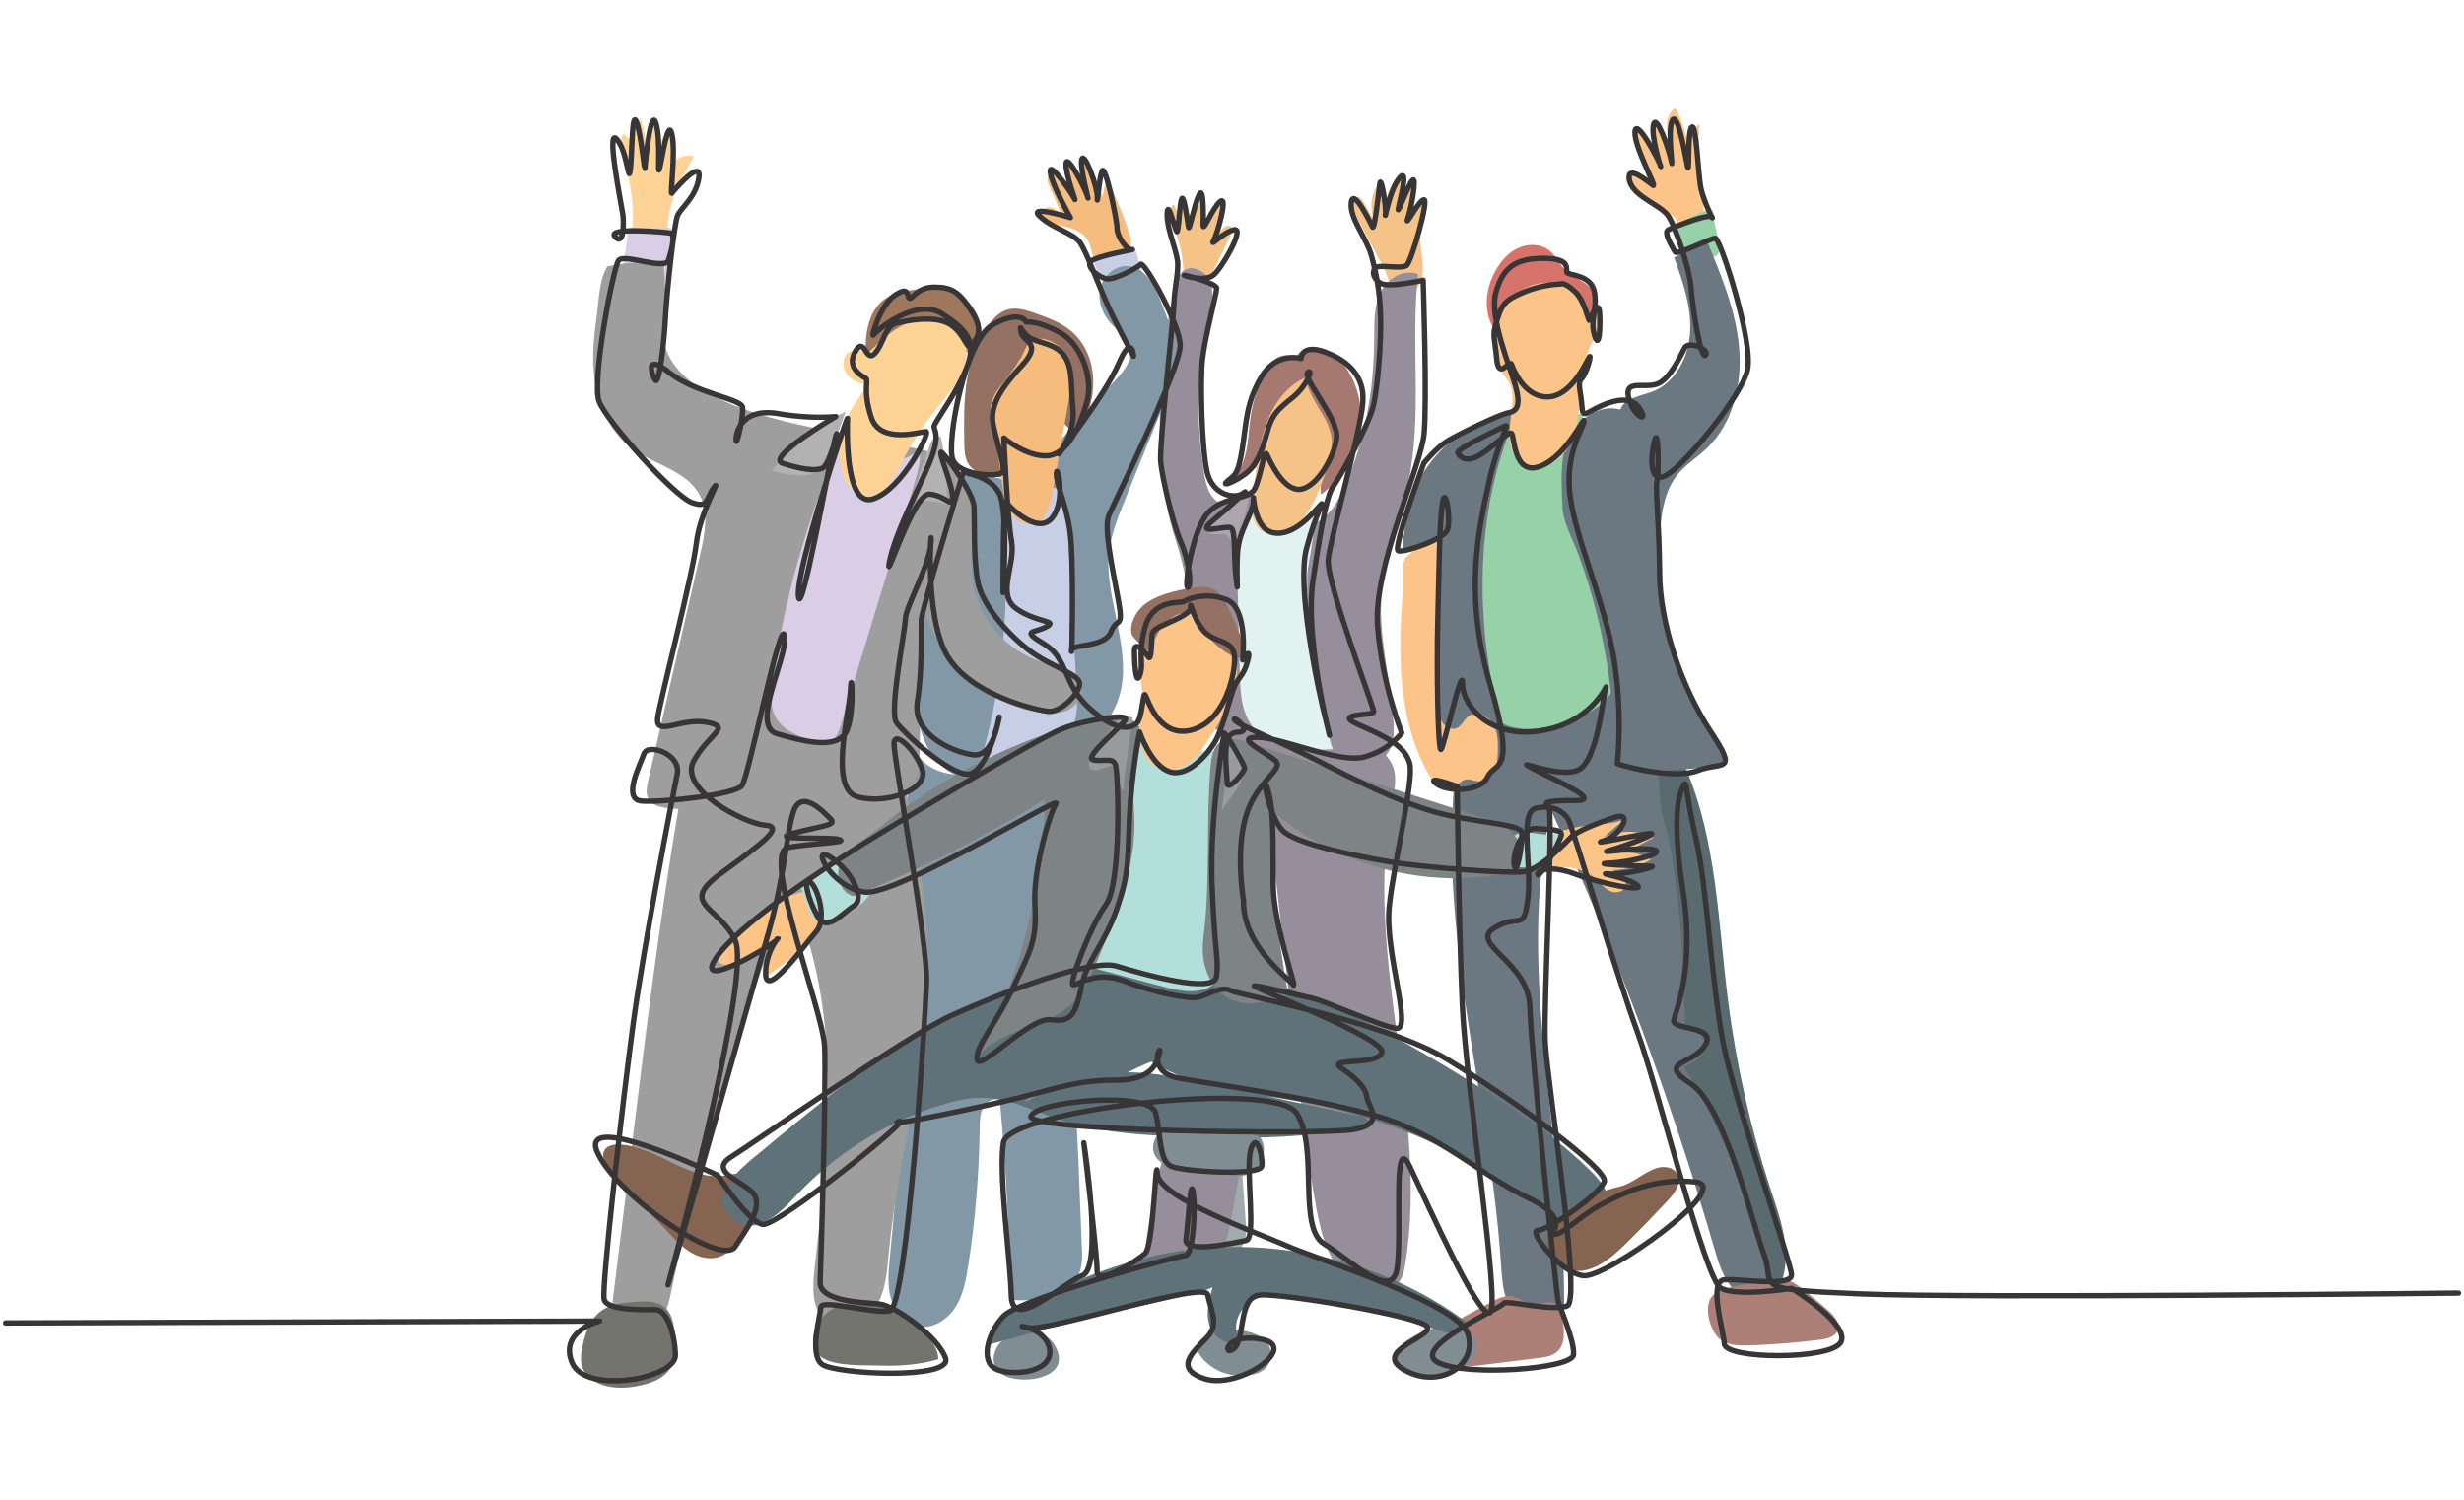
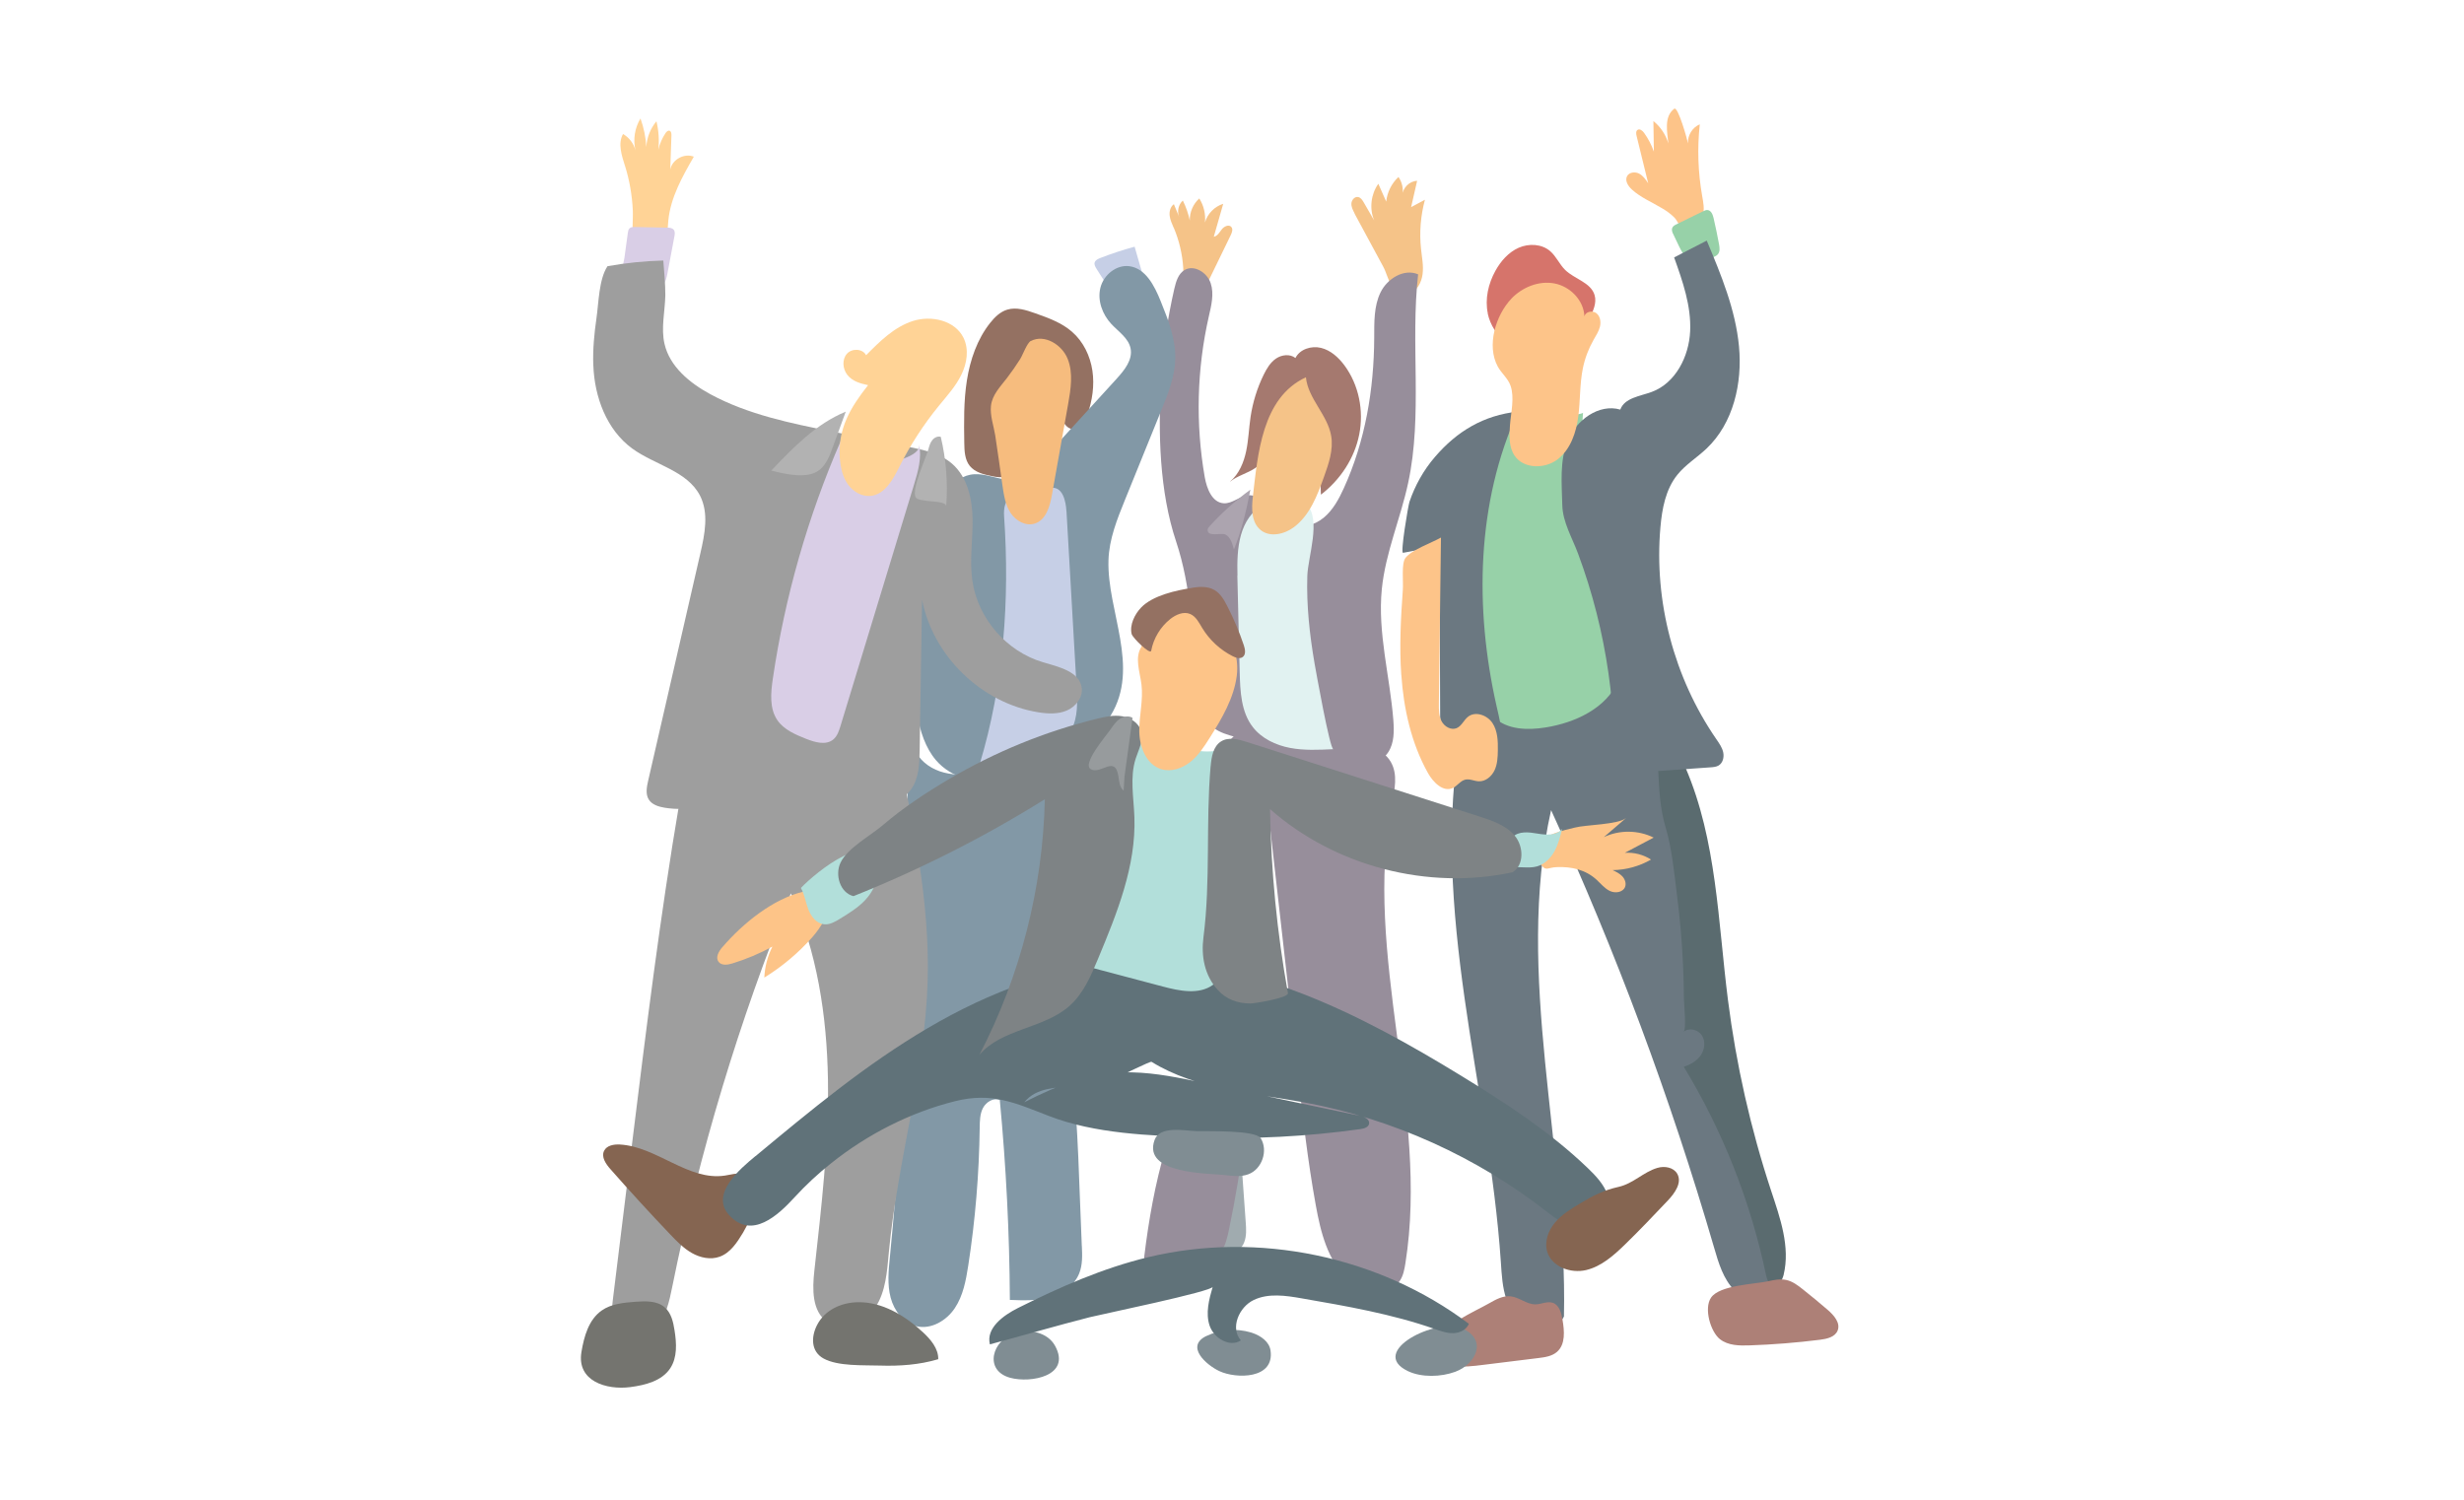
<svg xmlns="http://www.w3.org/2000/svg" id="Layer_1" data-name="Layer 1" viewBox="0 0 460 280">
  <defs>
    <style>      .cls-1 {        fill: none;        fill-rule: evenodd;        stroke: #373535;        stroke-linecap: round;        stroke-linejoin: round;        stroke-width: 1px;      }      .cls-2 {        fill: #607279;      }      .cls-2, .cls-3, .cls-4, .cls-5, .cls-6, .cls-7, .cls-8, .cls-9, .cls-10, .cls-11, .cls-12, .cls-13, .cls-14, .cls-15, .cls-16, .cls-17, .cls-18, .cls-19, .cls-20, .cls-21, .cls-22, .cls-23, .cls-24, .cls-25, .cls-26, .cls-27, .cls-28, .cls-29, .cls-30 {        stroke-width: 0px;      }      .cls-3 {        fill: #8298a6;      }      .cls-4 {        fill: #5a6b6f;      }      .cls-5 {        fill: #808d93;      }      .cls-6 {        fill: #ad8077;      }      .cls-7 {        fill: #c6cfe6;      }      .cls-8 {        fill: #e1f2f1;      }      .cls-9 {        fill: #d6746b;      }      .cls-10 {        fill: #d9cee6;      }      .cls-11 {        fill: #a5796f;      }      .cls-12 {        fill: #b2b2b2;      }      .cls-13 {        fill: #aca4af;      }      .cls-14 {        fill: #b2dfda;      }      .cls-15 {        fill: #9e9e9e;      }      .cls-16 {        fill: #97d1a8;      }      .cls-17 {        fill: #979b9d;      }      .cls-18 {        fill: #978e9b;      }      .cls-19 {        fill: #a0abaf;      }      .cls-20 {        fill: #9f775c;      }      .cls-21 {        fill: #856551;      }      .cls-22 {        fill: #947162;      }      .cls-23 {        fill: #6b7881;      }      .cls-24 {        fill: #7e8385;      }      .cls-25 {        fill: #74746f;      }      .cls-26 {        fill: #f5c388;      }      .cls-27 {        fill: #fdc489;      }      .cls-28 {        fill: #fdc488;      }      .cls-29 {        fill: #ffd396;      }      .cls-30 {        fill: #f6bc7e;      }    </style>
  </defs>
  <path class="cls-3" d="m201.97,232.64c.08,1.73.15,3.51-.5,5.12-.92,2.29-3.2,3.82-5.58,4.47-2.38.65-4.9.56-7.36.46-.07-12.46-.7-24.92-1.88-37.33-1.18-.46-2.54.37-3.13,1.48-.59,1.12-.6,2.44-.62,3.7-.11,8.61-.82,17.22-2.14,25.74-.43,2.77-.95,5.62-2.51,7.95-1.55,2.33-4.41,4.02-7.13,3.38-2.46-.58-4.21-2.91-4.85-5.35-.64-2.45-.39-5.03-.14-7.55,2.87-29.26,3.96-58.69,3.26-88.07-.06-2.41-.07-5,1.3-6.97.75,2.1,2.67,3.62,4.78,4.34,2.11.72,4.4.72,6.61.49,5.06-.51,9.99-2.17,14.34-4.82,1.67-1.02,3.3-2.2,5.18-2.75s4.16-.31,5.44,1.17c1.2,1.38,1.24,3.4,1.11,5.22-.65,9.19-3.78,17.99-6.1,26.9-2.55,9.79-3.02,19.42-1.92,29.44,1.21,10.93,1.33,22,1.83,32.98Z" />
  <path class="cls-29" d="m116.69,31.02c-.61-1.97-1.39-4.2-.38-6,1.14.64,2,1.77,2.32,3.04-.47-2-.13-4.18.94-5.94.62,1.71.99,3.51,1.09,5.33.09-1.75.77-3.47,1.89-4.81.42,1.74.54,3.55.35,5.32.25-1.1.71-2.16,1.34-3.1.18-.26.46-.55.76-.45.31.1.36.52.35.85l-.22,6.4c.35-1.88,2.62-3.12,4.4-2.41-2.15,3.73-4.34,7.62-4.76,11.9-.19,1.99-.08,5.1-2.45,5.9-1.62.54-3.28-.37-3.83-1.89-.65-1.78-.27-4.01-.35-5.86-.13-2.81-.61-5.6-1.44-8.28Z" />
  <path class="cls-10" d="m117.21,43.48c.04-.31.1-.64.32-.85.26-.25.66-.26,1.02-.25,2,.04,4,.08,6,.12.44,0,.95.05,1.23.4.27.34.2.82.12,1.25-.44,2.32-.88,4.65-1.31,6.97-.14.72-.3,1.49-.83,1.99-.5.47-1.23.6-1.92.63-1.79.08-5.31-.36-5.69-2.54-.16-.91.29-2.15.42-3.04.22-1.56.43-3.12.64-4.68Z" />
-   <path class="cls-20" d="m161.61,64.59c.04-3.42,1.01-7.21,3.92-9,1.36-.84,2.99-1.13,4.56-1.4,2.11-.36,4.29-.73,6.39-.28,3.69.78,6.62,4.29,6.72,8.06.03,1.18-.24,2.47-1.16,3.21-.83.67-2.01.74-3.04.47-1.03-.26-1.96-.81-2.91-1.29-1.25-.63-2.6-1.15-4.01-1.2-3.64-.13-3.7,2.84-6.01,4.65-2.47,1.94-4.5-.8-4.47-3.22Z" />
  <path class="cls-22" d="m187.89,88.82c-.82.44-1.82.26-2.73.07-1.51-.31-3.14-.7-4.11-1.9-.94-1.16-1.01-2.79-1.03-4.29-.06-3.91-.12-7.83.49-11.69.61-3.86,1.92-7.68,4.35-10.74.85-1.07,1.88-2.07,3.18-2.46,1.71-.52,3.54.08,5.23.68,2.43.86,4.92,1.75,6.86,3.45,2.11,1.83,3.4,4.51,3.81,7.27.41,2.76-.02,5.61-.95,8.25-.25.7-.54,1.41-1.06,1.94-.52.53-1.3.86-2.02.65-1.03-.3-1.45-1.49-2.16-2.3-2.04-2.3-7.2-1.48-8.02,1.61-.68,2.59,1.06,7.93-1.84,9.47Z" />
-   <path class="cls-30" d="m203.19,45.07c-.6-1.23-1.87-1.99-3.16-2.43-1.29-.44-2.66-.61-3.96-1.04-.84-.27-1.78-.87-1.7-1.75.08-.81,1.06-1.26,1.85-1.09.79.17,1.41.76,1.99,1.33-.78-1.83-1.57-3.65-2.35-5.48-.28-.66-.54-1.49-.06-2.02.62-.69,1.79-.13,2.31.64s.79,1.75,1.56,2.25c-.33-1.59-.36-3.25-.07-4.85.96,1.43,1.91,2.86,2.87,4.29-.6-1.37-.52-3.02.21-4.32,1.49,1.78,2.57,3.9,3.15,6.15l.7-3.48c1.77,3.39,3.24,6.94,4.37,10.6.93,3-1.21,4.59-3.83,5.68-3.15,1.31-2.94-2.59-3.86-4.47Z" />
  <path class="cls-7" d="m208.98,55.63c-.48.25-.98-.27-1.27-.72-1-1.57-2-3.15-3-4.72-.23-.36-.46-.78-.35-1.18.13-.44.6-.66,1.02-.83,2.11-.82,4.26-1.53,6.44-2.12.5,1.75,1.01,3.5,1.51,5.25.1.36.21.76.07,1.11-.13.33-.45.55-.75.74-1.79,1.13-3.66,2.13-5.59,2.99" />
  <path class="cls-26" d="m219.11,42.52c-.31-.74-.66-1.47-.75-2.26-.09-.79.14-1.68.79-2.14.33.8.66,1.61.99,2.41-.43-1.04-.15-2.33.68-3.09.59,1.18,1.02,2.43,1.3,3.72-.04-1.54.62-3.08,1.77-4.11.84,1.32,1.22,2.93,1.06,4.49.46-1.63,1.79-2.99,3.41-3.49-.59,2.05-1.17,4.1-1.76,6.15.69-.12,1.06-.83,1.49-1.38.43-.55,1.31-.98,1.77-.46.37.41.14,1.05-.1,1.54-1.73,3.56-3.46,7.13-5.19,10.69-.11.23-.23.47-.42.65-.48.48-1.31.42-1.88.05-1.94-1.23-1.25-3.31-1.37-5.22-.16-2.6-.76-5.17-1.78-7.57Z" />
  <path class="cls-26" d="m252.88,39.82c-.31-.58-.63-1.2-.59-1.85.05-.65.63-1.32,1.27-1.18.48.1.78.56,1.03.99.65,1.13,1.3,2.25,1.95,3.38-.92-2.22-.61-4.9.78-6.85l1.47,3.33c.18-1.74,1.01-3.41,2.29-4.6.69.99.96,2.26.73,3.44.05-1.42,1.33-2.68,2.75-2.72l-1.12,4.91c.86-.46,1.72-.92,2.58-1.38-.81,2.98-1.06,6.12-.73,9.19.17,1.56.49,3.14.29,4.7-.2,1.56-1.04,3.16-2.51,3.72-3.19,1.21-3.79-3.19-4.82-5.08-1.8-3.33-3.59-6.65-5.39-9.98Z" />
  <path class="cls-11" d="m229.66,89.89c1.65-1.41,2.53-3.52,2.98-5.64s.51-4.3.83-6.44c.41-2.71,1.23-5.36,2.43-7.82.57-1.16,1.25-2.32,2.32-3.05,1.07-.73,2.61-.9,3.62-.1.83-1.66,2.98-2.33,4.78-1.89s3.25,1.77,4.36,3.25c2.7,3.64,3.66,8.47,2.77,12.92-.88,4.45-3.54,8.47-7.15,11.23-.06-2.2-.14-4.5-1.18-6.43-1.45-2.67-4.67-3.87-7.09-1.91-1.36,1.1-2.55,2.36-3.99,3.37-1.38.96-3.45,1.49-4.68,2.54Z" />
  <path class="cls-9" d="m277.76,58.53c-.57-2.7.08-5.56,1.42-7.98,1.01-1.82,2.45-3.46,4.35-4.3,1.9-.83,4.3-.72,5.87.64,1.14.98,1.73,2.46,2.8,3.51,1.76,1.72,4.79,2.33,5.49,4.69.44,1.48-.28,3.03-.99,4.4-.3.58-.63,1.2-1.22,1.5-1.33.67-2.71-.71-4.05-1.37-1.72-.84-3.88-.42-5.44.69-1.62,1.15-2.52,4.64-4.59,3.56-1.91-1-3.23-3.3-3.66-5.34Z" />
  <path class="cls-27" d="m310.35,38.92c-1.92-1.17-4.05-2.03-5.7-3.54-.7-.64-1.34-1.64-.9-2.48.39-.75,1.48-.88,2.23-.5.75.38,1.25,1.12,1.72,1.82-.72-2.95-1.45-5.9-2.17-8.85-.1-.39-.15-.9.18-1.12.41-.28.93.15,1.22.55.77,1.07,1.39,2.26,1.83,3.51-.03-1.9-.06-3.81-.09-5.71,1.33,1.07,2.32,2.56,2.79,4.19-.19-2.12-.88-4.99,1.1-6.49.7-.53,2.5,5.95,2.57,6.48-.11-1.49.82-3,2.2-3.57-.49,4.46-.33,8.99.45,13.41.21,1.19.47,2.44.1,3.59-.43,1.34-2.48,3.7-3.71,2.68-.6-.5-.99-1.69-1.61-2.3-.65-.65-1.41-1.2-2.2-1.67Z" />
  <path class="cls-16" d="m312.33,43.64c-.15-.34-.28-.73-.15-1.07.13-.36.51-.56.85-.72,1.64-.8,3.27-1.6,4.91-2.4.26-.13.54-.26.82-.24.68.05,1,.86,1.15,1.52.37,1.61.71,3.23,1.01,4.85.12.64.21,1.37-.2,1.88-.28.34-.72.5-1.13.64-1.64.55-3.34,1.79-4.58.35-1.19-1.38-1.87-3.21-2.67-4.81Z" />
  <path class="cls-23" d="m307.99,129.36c1.22,2.43,1.73,5.15,2.23,7.82,6.54,35.02,13.74,69.92,21.62,104.67-2.2,2-5.93,1.18-8.02-.93-2.1-2.11-2.98-5.1-3.81-7.96-8.13-27.93-18.32-55.27-30.44-81.71-6.89,30.88,3.09,62.9,2.4,94.54-1.04,2.14-3.94,2.92-6.17,2.07-2.22-.85-3.77-2.96-4.55-5.21-.78-2.25-.9-4.67-1.06-7.04-1.12-16.54-4.45-32.83-6.77-49.24-2.32-16.41-3.63-33.19-.71-49.51.55-3.07,1.48-6.45,4.16-8.04,5.31-3.15,11.71,1.49,17.2-2.3,5.18-3.57,10.84-3.34,13.94,2.84Z" />
  <path class="cls-4" d="m314.29,192.65c1-.85,2.7-.45,3.42.64.72,1.09.55,2.62-.18,3.7-.74,1.09-1.94,1.78-3.19,2.17,7.26,11.95,12.47,25.13,15.34,38.81.18.85.51,1.86,1.36,2.03,1.01.19,1.7-.99,1.94-1.98,1.27-5.23-.65-10.63-2.34-15.73-3.82-11.57-6.51-23.51-8.05-35.59-1.86-14.63-2.09-29.81-7.92-43.36-.39-.9-.82-1.82-1.58-2.44-.76-.62-1.94-.84-2.71-.24-.85.65-.88,1.9-.82,2.97.19,3.78.31,7.18,1.37,10.76,1.21,4.06,1.62,8.58,2.15,12.77.55,4.3.92,8.62,1.12,12.95.1,2.17.16,4.33.17,6.5,0,.84.51,5.54-.07,6.04Z" />
  <path class="cls-6" d="m321.12,250.04c1.51,1.18,3.59,1.21,5.51,1.14,4.4-.15,8.78-.5,13.15-1.05,1.29-.16,2.79-.5,3.28-1.71.58-1.42-.68-2.86-1.84-3.86-1.51-1.3-3.05-2.58-4.62-3.82-.95-.76-1.96-1.53-3.16-1.78-1.11-.23-2.25,0-3.36.25-2.6.56-9.05.71-10.65,3.06-1.38,2.03-.08,6.39,1.68,7.77Z" />
  <path class="cls-6" d="m278.05,243.3c1.22-.7,2.54-1.42,3.94-1.28,1.65.17,3.04,1.53,4.69,1.5,1.09-.02,2.2-.64,3.23-.28,1.19.42,1.58,1.89,1.79,3.14.36,2.09.58,4.58-1,5.99-.94.84-2.28,1.03-3.53,1.18-3.49.43-6.98.86-10.46,1.29-2.96.36-9.24,1.24-8.41-3.71.62-3.7,6.88-6.17,9.75-7.83Z" />
  <path class="cls-16" d="m295.53,77.08c-1.18,13.73,5.83,26.79,7.45,40.47.38,3.21.44,6.57-.85,9.53-2.25,5.16-8.06,7.86-13.62,8.74-3.32.53-7.09.44-9.55-1.86-1.29-1.21-2.05-2.88-2.69-4.53-4.56-11.74-5.07-24.89-2.28-37.17.78-3.42,1.86-6.9,4.12-9.58,2.3-2.73,5.2-3.44,8.55-4.06,1.12-.21,8.82-1.24,8.85-1.54Z" />
  <path class="cls-23" d="m283.38,76.85c-7.75,17.01-8.12,36.7-4,54.93.54,2.37,1.15,4.76,1.14,7.19-.01,2.43-.73,4.97-2.49,6.64-1.76,1.68-4.7,2.22-6.68.8-2.24-1.6-2.46-4.79-2.47-7.54-.05-12.32-.09-24.64-.14-36.96-2.27.43-4.54.87-6.8,1.3-.55.11.94-8.77,1.19-9.52,1.03-3.05,2.64-5.92,4.74-8.36,4.14-4.83,9.1-7.8,15.52-8.49Z" />
  <path class="cls-23" d="m292.66,82.33c1.57-3.88,5.81-7.02,9.83-5.86.8-2.2,3.68-2.49,5.87-3.3,4.44-1.64,6.95-6.59,7.17-11.32.22-4.73-1.4-9.33-2.99-13.79,2.03-1.05,4.06-2.1,6.09-3.14,2.67,6.37,5.37,12.87,6.02,19.75.65,6.88-1.05,14.33-6.06,19.08-1.78,1.69-3.94,3-5.47,4.92-2.17,2.71-2.84,6.31-3.14,9.77-1.22,13.85,2.54,28.09,10.43,39.55.53.77,1.09,1.55,1.29,2.46.2.91-.06,2-.86,2.47-.44.26-.98.3-1.49.34-3.65.26-7.29.51-10.94.77-1.74.12-3.66.2-5.06-.85-1.8-1.36-1.97-3.94-2.06-6.2-.27-7.59-1.36-15.14-3.22-22.5-.95-3.75-2.1-7.45-3.45-11.08-1.11-3-2.88-5.89-2.96-9.11-.09-3.98-.53-8.19,1-11.97Z" />
  <path class="cls-27" d="m261.61,126c.44,6.36,1.86,12.75,4.97,18.32.98,1.75,2.85,3.64,4.66,2.79.84-.4,1.4-1.33,2.3-1.55.84-.2,1.68.28,2.54.31,1.26.05,2.39-.91,2.93-2.05.54-1.14.6-2.44.62-3.7.03-1.77-.03-3.64-1-5.12-.97-1.48-3.17-2.28-4.56-1.19-.8.63-1.2,1.74-2.13,2.13-1.04.44-2.28-.28-2.81-1.28-.53-1-.52-2.19-.51-3.32.13-10.33.26-20.65.39-30.98-1.74,1-5.42,2.25-6.63,3.81-.79,1.02-.37,4.41-.49,5.97-.38,5.28-.66,10.58-.29,15.86Z" />
  <path class="cls-27" d="m282.13,55.78c2.05-2.16,5.16-3.42,8.08-2.86s5.46,3.15,5.58,6.13c.22-.89,1.52-1.14,2.24-.57.72.57.88,1.62.66,2.51-.22.89-.74,1.67-1.19,2.46-.93,1.64-1.61,3.42-1.99,5.27-.61,2.96-.47,6.03-.86,9.03-.39,3-1.44,6.12-3.82,7.98-2.39,1.86-6.37,1.85-8.07-.65-1.11-1.64-1.01-3.78-.86-5.75.17-2.27.88-5.11.1-7.32-.49-1.4-1.7-2.31-2.39-3.59-2.12-3.92-.37-9.56,2.53-12.64Z" />
  <path class="cls-18" d="m259.66,142.28c1.33,2.3.71,5.17.2,7.77-5.51,28.21,7.03,57.44,2.51,85.82-.18,1.12-.39,2.27-1.01,3.21-1.01,1.55-2.99,2.3-4.83,2.13s-3.54-1.13-4.9-2.37c-3.77-3.46-5.08-8.8-5.99-13.83-1.51-8.31-2.46-16.72-3.4-25.11-1.92-16.97-3.83-33.95-5.75-50.92-1.71,17.06-1.19,34.35,1.54,51.28-2.61-.05-5.25-.1-7.76-.78s-4.94-2.06-6.36-4.25c-1.29-2.01-1.63-4.47-1.85-6.84-1.22-12.58-.47-25.35,2.2-37.7,1.47-6.78,4.08-14.24,11.45-16.35,6.01-1.72,9.48,2.16,14.94,3.7,3.12.88,7.22,1.12,9.03,4.26Z" />
  <path class="cls-18" d="m219.25,53.85c.3-1.29.72-2.71,1.85-3.41,1.79-1.11,4.26.43,4.92,2.43.67,2,.12,4.17-.35,6.22-2.23,9.81-2.49,20.07-.76,29.98.38,2.15,1.38,4.78,3.57,4.89,1.57.08,2.87-1.28,4.43-1.47,1.63-.2,3.13.9,4.26,2.1s2.15,2.59,3.65,3.27c2.05.93,4.55.23,6.29-1.2s2.84-3.48,3.77-5.52c3.99-8.75,5.63-18.45,5.67-28.07.01-2.87-.08-5.88,1.17-8.46,1.25-2.59,4.39-4.53,7.03-3.39-1.47,12.93.88,26.21-1.86,38.93-1.43,6.67-4.24,13.05-4.92,19.83-.81,8.16,1.51,16.27,2.15,24.45.16,2.07.18,4.29-.96,6.02-1.18,1.8-3.4,2.68-5.55,2.78-2.15.1-4.26-.48-6.33-1.05-5.55-1.53-11.1-3.06-16.65-4.59-1.44-.4-2.91-.81-4.09-1.73-2.4-1.89-2.86-5.28-3.13-8.32-.81-8.96-.99-17.89-3.84-26.43-3.13-9.37-3.38-20.4-2.8-30.17.34-5.75,1.19-11.45,2.47-17.06Z" />
  <path class="cls-8" d="m231,107.47c.15,6.02.29,12.05.44,18.07.09,3.56.26,7.4,2.45,10.21,1.66,2.14,4.27,3.37,6.93,3.88s5.39.37,8.1.24c-.65.03-3.25-14.55-3.5-15.97-.93-5.4-1.53-10.88-1.36-16.36.11-3.62,2.63-10.4-.09-13.39-2.01-2.2-5.61-1.46-7.88-.15-4.89,2.81-5.2,8.39-5.07,13.46Z" />
  <path class="cls-26" d="m243.8,70.45c.4,3.99,4.05,7,4.72,10.95.43,2.57-.46,5.16-1.34,7.61-1.25,3.49-2.65,7.19-5.62,9.41-1.79,1.34-4.47,1.95-6.21.54-1.73-1.4-1.72-4-1.46-6.21.92-7.85,1.67-18.51,9.91-22.31Z" />
  <path class="cls-13" d="m225.45,98.88c.03-.25.2-.46.38-.65,2.29-2.52,4.84-4.8,7.6-6.81-.72,3.74-1.61,7.63-3.07,11.16-.31-1.04-.57-2.26-1.6-2.79-.69-.35-3.45.53-3.3-.91Z" />
  <path class="cls-3" d="m208.49,70.68c1.44-1.58,2.99-3.51,2.58-5.61-.38-1.93-2.24-3.13-3.58-4.56-1.68-1.8-2.65-4.39-2.06-6.78.59-2.39,2.97-4.35,5.41-4.03,3.03.4,4.69,3.66,5.83,6.49,1.41,3.49,2.84,7.09,2.74,10.85-.08,3.31-1.35,6.45-2.59,9.52-2.26,5.57-4.52,11.14-6.78,16.71-1.48,3.64-2.98,7.38-3.1,11.3-.3,9.53,5.98,19.96.4,29.03-1.96,3.19-5.18,5.37-8.39,7.3-3.78,2.27-7.8,4.37-12.17,4.95-4.37.59-9.2-.58-12.06-3.94-3.83-4.49-4.15-12.36-4.01-17.97.21-8.8,2.04-17.47,3.99-26.06.44-1.94.91-3.92,1.89-5.65.98-1.73,2.58-3.22,4.54-3.6,2.08-.4,4.17.48,6.26.85,4.77.85,7.27-3.64,10.06-6.7,3.68-4.03,7.36-8.07,11.04-12.1Z" />
  <path class="cls-7" d="m199.1,95.43c.63,10.97,1.26,21.93,1.89,32.9.16,2.72.28,5.59-1.02,7.99-1.44,2.66-4.32,4.16-7.04,5.5-2.49,1.23-4.98,2.46-7.47,3.69-.63.31-1.36.63-2.01.34-1.08-.47-.9-2.03-.56-3.16,4.51-14.95,5.64-30.78,4.56-46.36-.09-1.36.14-3.2,1.5-3.39.58-.08,1.13.21,1.69.37,2.74.8,3.24-1.69,5.28-2.17,2.5-.59,3.07,2.51,3.17,4.3Z" />
  <path class="cls-30" d="m192.44,63.67c2.54-1.34,5.81.66,6.88,3.32,1.07,2.67.58,5.67.08,8.5-1,5.61-2,11.22-3,16.83-.39,2.18-1.1,4.76-3.22,5.43-1.69.54-3.56-.52-4.53-2.01-.97-1.49-1.24-3.31-1.5-5.06-.45-3.13-.86-6.26-1.35-9.38-.28-1.75-.99-3.71-.8-5.5.22-2.1,1.76-3.61,2.98-5.21.88-1.15,1.71-2.34,2.48-3.56.45-.71,1.28-3.01,1.97-3.37Z" />
  <path class="cls-15" d="m137.27,131.42c-3.45,1.33-6.03,4.36-7.59,7.72-1.56,3.35-2.22,7.04-2.84,10.69-3.6,21.18-6.23,42.52-8.86,63.84-1.18,9.59-2.36,19.17-3.54,28.76-.26,2.07-.42,4.44.98,5.98,1.81,1.99,5.32,1.29,7.14-.7,1.82-1.99,2.39-4.77,2.93-7.41,5.07-25.12,12.5-49.76,22.15-73.5,4.91,10.86,6.74,22.9,6.93,34.82.18,11.92-1.23,23.79-2.54,35.63-.38,3.41-.46,7.51,2.33,9.5,2.88,2.05,7.17.28,9.09-2.69,1.92-2.97,2.15-6.67,2.48-10.19,1.59-17,6.75-33.61,7.25-50.68.43-15-2.76-29.84-5.93-44.51-.4-1.83-.82-3.73-1.97-5.22-3.79-4.9-9.37-1.83-14.09-.98-4.82.87-8.95-2.96-13.9-1.06Z" />
  <path class="cls-25" d="m108.55,252.4c.49-2.91,1.36-6.04,3.78-7.73,1.79-1.26,4.1-1.46,6.28-1.63,1.9-.14,4.03-.22,5.48,1.03,1.21,1.04,1.6,2.73,1.84,4.31.38,2.4.54,5.04-.8,7.07-1.56,2.37-4.65,3.15-7.46,3.52-4.46.58-10.04-1.11-9.12-6.56Z" />
  <path class="cls-25" d="m160.14,243.12c4.56-.08,8.77,2.48,12.13,5.58,1.47,1.36,2.93,3.06,2.89,5.06-3.53,1.05-7.22,1.31-10.89,1.19-3.03-.1-7.84.17-10.54-1.33-2.35-1.31-2.32-4.01-1.22-6.19,1.44-2.86,4.53-4.25,7.63-4.31Z" />
  <path class="cls-21" d="m138.62,219.19c-1.09-.24-2.2.12-3.3.29-6.82,1.03-12.71-5.42-19.6-5.8-1.13-.06-2.46.17-2.95,1.19-.56,1.15.34,2.45,1.19,3.41,3.64,4.13,7.35,8.19,11.15,12.17,1.24,1.3,2.5,2.61,4.06,3.49,1.56.88,3.48,1.3,5.17.69,2.02-.72,3.28-2.68,4.39-4.52,1.4-2.32,4.77-9.84-.1-10.93Z" />
  <path class="cls-15" d="m110.77,68.21c.21,5.91,2.48,12.04,7.26,15.53,4.21,3.07,10.26,4.15,12.65,8.79,1.68,3.26.9,7.19.07,10.77-3.25,14.16-6.5,28.31-9.75,42.47-.27,1.18-.52,2.5.13,3.52.6.94,1.79,1.31,2.89,1.5,4.65.79,9.61-.45,13.33-3.34,3.72-2.89,6.15-7.39,6.54-12.09,4.31,1.12,8.62,2.23,12.93,3.35-.97,3.62.22,7.88,3.27,10.05,3.06,2.17,7.87,1.66,10.02-1.42,1.45-2.07,1.54-4.77,1.58-7.3.15-9.36.3-18.71.45-28.07,2.04,10.54,11.13,19.33,21.73,21.02,1.77.28,3.65.37,5.3-.34,1.65-.71,2.99-2.4,2.78-4.19-.36-3.08-4.29-3.95-7.27-4.83-6.79-2.01-12.15-8.2-13.15-15.21-.54-3.79.09-7.64.04-11.46-.05-3.83-.97-7.94-3.88-10.43-2.22-1.89-5.21-2.53-8.07-3.1-4.73-.95-9.46-1.9-14.18-2.84-7.84-1.57-15.81-3.19-22.84-7-3.84-2.08-7.58-5.15-8.55-9.41-.67-2.95.09-6.01.16-9.03,0-2.15-.21-4.37-.38-6.51-3.49.09-6.98.44-10.42,1.06-1.61,2.43-1.64,6.85-2.06,9.72-.42,2.89-.7,5.87-.59,8.8Z" />
  <path class="cls-10" d="m156.96,82.32c-6.15,14.15-10.43,29.12-12.68,44.38-.39,2.65-.66,5.58.86,7.78,1.23,1.77,3.34,2.66,5.35,3.46,1.65.65,3.69,1.25,5.06.13.76-.62,1.08-1.62,1.37-2.56,4.57-14.99,9.13-29.98,13.7-44.97.75-2.47,1.51-5.08.96-7.61.52,2.35-5.72,3.58-7.04,3.55-2.96-.08-5.55-2.04-7.58-4.15Z" />
  <path class="cls-29" d="m156.81,85.71c.13,1.67.52,3.37,1.49,4.73.97,1.36,2.62,2.32,4.28,2.14,2.66-.3,4.16-3.11,5.36-5.51,2.02-4.02,4.49-7.82,7.33-11.3,1.51-1.85,3.15-3.64,4.2-5.79,1.06-2.14,1.46-4.76.41-6.91-1.6-3.26-6.03-4.25-9.49-3.13-3.46,1.12-6.15,3.8-8.7,6.38-.64-1.26-2.66-1.33-3.59-.26-.93,1.07-.79,2.8.08,3.92.96,1.23,2.45,1.62,3.88,1.93-3.28,4.17-5.71,8.12-5.27,13.8Z" />
  <path class="cls-12" d="m143.99,87.85c4.11-4.31,8.39-8.74,13.9-10.99-.83,2.26-1.66,4.52-2.48,6.78-.54,1.47-1.13,3.01-2.33,4.02-2.29,1.91-6.5.84-9.09.19Z" />
  <path class="cls-12" d="m176.64,94.54c.34-4.35,0-8.75-1.01-12.99-.58-.17-1.21.15-1.59.63-.38.47-.55,1.07-.71,1.66-.49,1.73-3.13,7.36-2.42,8.95.52,1.15,5.84.43,5.73,1.76Z" />
  <path class="cls-19" d="m221.51,229c-.14.88-.26,1.83.09,2.65.57,1.31,2.17,1.83,3.6,1.92,1.43.08,2.92-.1,4.26.42,1.26.11,2.39-.91,2.83-2.09.45-1.18.36-2.49.27-3.74-.21-2.94-.42-5.88-.63-8.82-.07-.99-.15-2.02-.62-2.9-1.39-2.6-6.45-3.38-7.8-.47-.69,1.49-.6,3.81-.85,5.4-.39,2.55-.78,5.1-1.17,7.64Z" />
  <path class="cls-18" d="m213.63,234.59c-.08.66-.15,1.36.16,1.94.57,1.08,2.04,1.19,3.26,1.16,4-.09,8.65-.52,10.87-3.85.87-1.3,1.22-2.86,1.54-4.39,1.23-5.9,2.21-11.84,2.95-17.82.12-.97.19-2.09-.49-2.8-.75-.78-2.01-.67-3.08-.49-5.35.88-9.58.45-11.27,6.14-1.93,6.53-3.13,13.36-3.95,20.11Z" />
  <path class="cls-2" d="m141.05,215.85c10.28-8.54,20.62-17.13,32.15-23.9,11.52-6.78,24.39-11.72,37.75-12.35,22.09-1.03,42.92,9.67,61.78,21.21,8.35,5.11,16.62,10.48,23.68,17.26,1.5,1.44,2.98,3,3.69,4.96.71,1.95.46,4.4-1.13,5.75-2.83,2.42-7.05-.08-9.98-2.39-13.2-10.37-28.94-17.49-45.44-20.56-9.75-1.82-20.13-2.37-28.57-7.59-.24-.15-5.64,2.59-6.39,2.82-2.59.8-5.27,1.28-7.95,1.63-3.37.45-7.08.24-9.42,3.1,6.49-3.31,12.74-5.76,20.19-5.58,4.41.1,8.75,1.01,13.07,1.92,9.8,2.06,19.6,4.13,29.4,6.19.82.17,1.86.65,1.72,1.47-.12.68-.95.92-1.63,1.01-9.99,1.4-20.11,1.92-30.19,1.55-9.17-.34-19.34-.66-27.99-4.01-6.31-2.44-10.57-4.48-17.53-2.74-8.38,2.1-16.36,6.2-23.1,11.58-2.44,1.94-4.73,4.07-6.84,6.37-3.02,3.29-7.97,7.97-12.21,3.3-3.56-3.93,2.03-8.61,4.93-11.01Z" />
  <path class="cls-5" d="m228.75,219.39c1.44.18,2.95.35,4.31-.16,2.55-.94,3.74-4.44,2.29-6.74-.97-1.54-10.19-1.26-12-1.31-2.29-.07-6.83-1.06-7.81,1.67-2.3,6.44,10.29,6.18,13.22,6.54Z" />
-   <path class="cls-5" d="m189.54,248.85c2.69-.81,6.05-.07,7.41,2.38,3.14,5.66-4.52,7.05-8.36,6-4.97-1.36-3.41-7.06.94-8.38Z" />
+   <path class="cls-5" d="m189.54,248.85c2.69-.81,6.05-.07,7.41,2.38,3.14,5.66-4.52,7.05-8.36,6-4.97-1.36-3.41-7.06.94-8.38" />
  <path class="cls-5" d="m225.25,249.42c2.55-1.22,5.55-1.46,8.26-.66.09.03.19.06.28.09,1.59.54,3.16,1.63,3.4,3.27.81,5.41-6.46,5.32-9.54,3.87-2.44-1.14-6.45-4.65-2.4-6.58Z" />
  <path class="cls-5" d="m273,248.02c4.73,2.09,2.6,6.64-1.32,8.09-2.63.97-6.29,1.11-8.87-.14-7.49-3.63,5.39-10.07,10.19-7.95Z" />
  <path class="cls-2" d="m226.4,240.23c-.69,2.38-1.37,4.94-.57,7.29.8,2.34,3.76,4.09,5.83,2.73-2.04-2.28-.37-6.22,2.39-7.54,2.76-1.32,6-.83,9.02-.3,8.35,1.45,16.74,2.9,24.75,5.7,1.13.4,2.29.82,3.49.79,1.2-.03,2.47-.63,2.91-1.75-16.82-12.65-39.38-17.34-59.84-12.44-8.48,2.03-16.52,5.59-24.33,9.49-2.78,1.39-6.01,3.78-5.25,6.79,6.22-1.66,12.41-3.48,18.65-5.07,2.04-.52,22.96-4.82,22.96-5.69Z" />
  <path class="cls-14" d="m205.99,144.7c.56-1.72,1.26-3.47,2.6-4.68,2.75-2.46,6.99-1.77,10.55-.82,3.56.95,7.64,1.95,10.7-.11-1.35,11.27-1.58,22.68-.67,33.99.31,3.89.43,8.54-2.75,10.81-2.62,1.87-6.21,1.12-9.32.3-4.66-1.23-9.32-2.47-13.98-3.7-1.58-.42-3.28-.91-4.27-2.22-1.29-1.71-.87-4.12-.35-6.19,2.3-9.08,4.61-18.47,7.49-27.38Z" />
  <path class="cls-28" d="m134.83,176.86c-.65.76-1.29,1.87-.7,2.69.55.76,1.71.6,2.6.32,2.59-.79,5.09-1.85,7.47-3.14-.9,1.79-1.42,3.77-1.51,5.78,3.35-2.06,6.39-4.62,8.99-7.57,3.17-3.6,5.97-10.24-1.55-8.51-5.82,1.34-11.5,6-15.29,10.43Z" />
  <path class="cls-14" d="m149.53,165.8c.68,1.23.88,2.68,1.38,3.99.51,1.32,1.51,2.62,2.91,2.77,1.08.12,2.09-.47,3.01-1.04,1.68-1.03,3.38-2.07,4.72-3.51,1.34-1.44,2.31-3.34,2.2-5.31-.49-8.87-11.44.15-14.24,3.09Z" />
  <path class="cls-28" d="m303.55,152.74c-1.38,1.18-2.76,2.37-4.13,3.55,2.9-1.38,6.43-1.34,9.3.09-1.79.95-3.59,1.89-5.38,2.84,1.71-.11,3.45.33,4.89,1.26-2.17,1.25-4.67,1.94-7.17,1.97.66.31,1.33.64,1.82,1.17.49.53.77,1.33.49,2-.42,1-1.83,1.19-2.81.73-.98-.46-1.67-1.34-2.47-2.08-2.09-1.92-4.71-2.49-7.46-2.38-1.85.07-1.98.93-3.12-.69-.61-.87-.65-2.23-.27-3.18.98-2.41,4.62-2.94,6.8-3.52,2.02-.53,8.07-.54,9.51-1.77Z" />
  <path class="cls-14" d="m282.36,156.3c1.15-1.18,3.06-.95,4.67-.67,1.62.28,3.57.4,4.6-.88-.35,1.43-.71,2.88-1.42,4.17-.71,1.29-1.83,2.42-3.24,2.83-.84.24-1.72.21-2.59.18-1.65-.05-3.29-.11-4.94-.16.3,0,2.5-5.05,2.91-5.48Z" />
  <path class="cls-24" d="m204.81,134.18c1.55-.38,3.15-.72,4.72-.45s3.11,1.29,3.53,2.83c.46,1.69-.5,3.4-1.04,5.07-1.12,3.49-.37,7.25-.24,10.91.33,9.16-3.25,17.96-6.77,26.42-1.33,3.2-2.74,6.51-5.32,8.82-4.82,4.31-12.7,4.24-16.86,9.18,7.65-14.7,11.86-31.17,12.23-47.74-11.34,7.07-23.32,13.13-35.73,18.09-2.49-.62-3.52-3.97-2.4-6.28,1.32-2.73,5.54-4.97,7.9-6.99,3.8-3.25,8.07-6.06,12.37-8.6,8.6-5.07,17.93-8.89,27.63-11.26Z" />
  <path class="cls-24" d="m226.02,143.03c.15-1.71.46-3.66,1.91-4.59,1.41-.91,3.27-.42,4.87.09,14.44,4.63,28.89,9.26,43.33,13.89,2.45.79,5.04,1.66,6.68,3.64,1.64,1.98,1.76,5.44-.43,6.79-15.81,3.41-33.13-1.1-45.28-11.79.18,11.51,1.3,23.01,3.34,34.35.17.92-6.36,1.95-6.99,1.94-2.39,0-4.52-.76-6.13-2.55-2.47-2.74-3.1-6.3-2.65-9.8,1.36-10.57.41-21.33,1.34-31.98Z" />
  <path class="cls-28" d="m217.73,114.15c-2.55,1.16-4.38,3.77-4.6,6.56-1.37,2-.33,4.68-.03,7.09.36,2.89-.44,5.8-.41,8.71.03,2.91,1.29,6.2,4.06,7.08,1.85.58,3.92-.11,5.44-1.31,1.52-1.2,2.6-2.87,3.64-4.51,2.28-3.62,4.54-7.43,5.07-11.67.87-7.01-5.49-15.43-13.16-11.94Z" />
  <path class="cls-22" d="m222.59,109.73c1.4-.22,2.91-.29,4.14.43,1.1.64,1.77,1.8,2.35,2.93,1.23,2.38,2.28,4.85,3.13,7.39.25.75.42,1.73-.22,2.19-.53.38-1.26.14-1.84-.15-2.35-1.18-4.36-3.04-5.72-5.29-.6-1-1.17-2.15-2.24-2.6-1.23-.52-2.66.11-3.71.94-1.85,1.47-3.14,3.62-3.57,5.94-.15.79-3.48-2.42-3.65-3.16-.4-1.71.59-3.69,1.77-4.92,2.18-2.28,6.6-3.23,9.56-3.68Z" />
  <path class="cls-17" d="m207.37,136.12c.47-.7.96-1.42,1.67-1.9.7-.47,1.68-.65,2.39-.2-.5,3.66-1,7.31-1.5,10.97-.05.87-.11,1.75-.16,2.62-.76-.6-.82-1.69-.97-2.65-.61-4.08-3.24-.3-5.15-1.35-1.73-.95,2.87-6.25,3.71-7.49Z" />
-   <path class="cls-17" d="m232.31,142.48c-.25-1.81-1.41-3.46-3.01-4.33-.18,4.62-.62,9.22-1.32,13.79.2-1.31,2.17-3.34,2.86-4.5.93-1.58,1.74-3.04,1.47-4.96Z" />
  <path class="cls-21" d="m309.4,218.05c1.34-.41,3.03-.12,3.72,1.09.95,1.65-.45,3.62-1.76,5-2.63,2.77-5.26,5.55-8,8.21-2.1,2.04-4.41,4.1-7.26,4.77-2.86.67-6.37-.59-7.24-3.39-.58-1.88.17-3.96,1.43-5.47,1.26-1.51,2.98-2.55,4.66-3.56,2.47-1.49,4.44-2.49,7.21-3.11,2.76-.62,4.61-2.75,7.23-3.54Z" />
-   <path class="cls-1" d="m1.05,246.99c1.57,0,110.89-.35,110.89-.35,0,0-7.64,1.83-5.13,7.8,2.52,5.99,19.39,2.94,19.28-1.46-.1-4.39-1.79-8.46-3.68-8.47-1.88-.01-9.12.26-9.63-1.92-.51-2.18,3.5-37.29,5.48-51.86,1.97-14.44,7.36-42.35,8.16-46.17.8-3.81-5.49-5.88-6.2-3.83-.71,2.05-4.1,8.51-.45,8.82,3.65.31,17.45-1.12,18.75-2.89,1.3-1.76,7.2-31.76,7.94-28,.74,3.77-6.52,16.85-1.41,18.33,5.11,1.48,10.24,2.67,12.47.33,2.22-2.34,1.45-13.41,1.26-8.76-.19,4.67-4.11,18.73,1.33,20.22,5.45,1.49,13.2-1.44,12.1-4.97-1.09-3.53-5.21-7.64-5.31-5.01-.1,2.64,6.33,37.08,6.07,44.59-.26,7.55-3.69,60.73-6.86,61.34-3.17.61-12.81-2.25-12.87-.69-.06,1.56-2.24,8.76.2,10.65,2.45,1.9,24.52,2.97,23.08-1.13-1.44-4.09-9.43-9.76-12.25-10.09-2.82-.33-11.31-.37-11.16-4.11.15-3.73,1.17-36.96.84-43.95-.34-6.96-12.01-36.34-6.77-37.21,5.24-.87,11.06-.85,9.56-1.45-1.51-.6-14.1.25-8.52-1.21,5.57-1.46,8.02-1.45,6.84-2.64-1.18-1.19-5.56-5.92-6.98-1.2-1.43,4.73-1.39,10.96-4.66,22.58-1.77,6.29-7.6,26.8-12.3,43.3-4.08,14.29-7.3,25.52-6.24,21.64,2.28-8.37,15.43-57.45,12.33-63.77-3.09-6.29-10.45-6.61-2.81-12.25,7.61-5.61,12.34-8.86,8.38-9.16-3.96-.31-16.15-6.74-13.26-11.98,2.88-5.23,7.24-6.3,2.41-7.21-4.82-.91-9.69,2.86-9.13-.92.57-3.77,6.56-26.75,7.21-32.58.65-5.81,4.86-12.46,3.28-10.36-1.58,2.1-.93,4.03-4.2,2.8-3.27-1.23-15.81-15.04-17.25-18.86-1.44-3.81,2.65-24.94,3.64-26.3.98-1.36,8.65,1.88,9.29,0,.64-1.87,1.35-4.94.45-5.11-.9-.17-12.12-1.2-10.4.67,1.72,1.87,1.6-2.72,1.49-3.91-.12-1.19-3.26-16.54-1.21-14.35,2.05,2.19,2.23,8.93,2.59,5.56.36-3.37.25-11.26,1.19-8.58.94,2.69,1.45,10.1,1.55,8.24.1-1.85,1.14-11.26,2.06-8.07.92,3.19.19,10.1.64,8.41.45-1.69,1.59-9.75,2.32-6.4.73,3.36-.41,11.47-.02,10.96.39-.51,5.59-6.59,5.04-2.87-.55,3.72-3.37,5.58-3.99,7.11-.62,1.53-2,14.14-2.26,19.12-.26,4.99-1.2,12.58-1.88,11.55-.68-1.04-2.11-5.18,2.64-1.38,4.76,3.81,13.35,4.86,13.64,6.43.29,1.56-1.3,8.18-1.2,5.91.11-2.26,1.93-5.74,7.95-4.69,6.03,1.05,10.66.54,10.66.54,0,0-13.05,7.65-9.96,8.7,3.09,1.05,6.21,1.58,7.53.89,1.32-.7,3.09-7.85,2.47-6.11-.63,1.74-6.48,35.04-7.01,30.06-.53-4.96,9.2-34.06,9.16-33.19-.04.87-.68,16.78,4.76,15.03,5.43-1.75,10.82-12.58,9.9-12.58-.92,0-8.58,2.43-10.22-2.63-1.64-5.04-.46-6.94-1-7.29-.54-.35-3.78-1.91-2-5.01,1.77-3.1,1.93,2.25,3.66.35,1.73-1.9,1.85-5.17,4.07-5.68,2.22-.51,6.65-1.37,9.53,0,2.89,1.38,3.68,5.17,4.26,4.31.58-.86,2.83-2.24.39-6.2-2.43-3.95-3.86-4.81-7.16-4.81-3.29,0-4.11,2.4-4.65,2.05-.54-.34.09-2.4-2.72-.52-2.82,1.88-4.53,8.25-3.95,7.38.58-.86,7.96-7.04,12.79-3.94,4.84,3.1,6.42,5.34,4.61,10-.45,1.17-1.05,2.38-1.68,3.55-1.92,3.53-4.24,6.72-4.4,7.37-.22.87,1.43,1.4-.99,7.15-2.43,5.78-6.2,12.63-7.34,18.1-1.14,5.49,4.37-12.85,7.51-12.5,3.14.36,3.98,2.64,4.24.71.25-1.93-3.18-9.63-1.93-8.41,1.25,1.23,5.85,7.54,5.95,10.17.1,2.64-.13,9.52.66,13.77.79,4.26,5.29,9.62,9.49,12.84,4.21,3.23,9.79,4.5,9.55,6.47-.24,1.98-3.71,5.21-5.77,5.02-2.06-.19-14.54-2.92-18.97-10.46-4.4-7.5-2.83-25.73-2.98-21.32-.16,4.42-4.71,12.03-4.81,14.53-.09,2.49-3.08,17.36-1.65,19.34,1.43,1.99,9.43,9.43,13.19,9.62,3.76.19,6.19-11.19,5.98-10.65-.2.54-.99,7.58-4.92,7.03-3.93-.55-11.33-3.83-10.36-9.95.97-6.1.66-13.25.73-15.21.07-1.96,7.83-27.53,7.83-27.53,0,0,4.98.53,6.72,3.87,1.75,3.34.72,18.54.72,18.54,0,0,0-17.84.53-16.96.53.88,5.93,6.35,8.63,3.01,2.69-3.34.85-10.53.79-8.25-.07,2.28,2.41,6.68,2.79,13.2.38,6.55.17,21.34.02,19.91-.15-1.43,6.19-.52,7.39-3.56,1.2-3.03,2.43-.17,1.28-6.41-1.15-6.21-2.65-13.11-1.66-15.4.98-2.29,13.4-27.57,13.3-31.71-.1-4.14-6.8-15.81-7.37-15.13-.56.68-4.83,2.91-6.29,2.73-1.46-.17-3.97-2.23-3.03-3.25.94-1.02,8.84-2.38,7.74-2.22-1.1.17-2.86-2.56-2.83-3.92.03-1.36-2.24-12.38-2.83-10.69-.59,1.69-.91,6.95-.86,4.91.05-2.03-2.49-8.8-2.9-7.11-.41,1.69,1.59,8.64,1.08,6.94-.5-1.7-3.78-7.95-4.01-6.26-.23,1.69,1.97,7.62,1.63,6.77-.34-.85-4.88-7.45-4.59-5.08.3,2.37,3.77,8.48,3.77,8.48,0,0-8.31-2.55-5.65-.17,2.67,2.38,6.3,3.07,7.52,4.94,1.23,1.88,3.44,8.04,5.18,11.81,1.74,3.79,4.73,9.31,4.73,9.31,0,0-.26-4.49-2.79,1.38-2.54,5.89-11.15,16.85-11.15,16.85,0,0,3.06-3.84,2.63-8.36-.43-4.52.02-7.46-1.57-9.88-1.59-2.42-4.89-2.42-6.51-3.46-1.62-1.04-1.93-2.93-1.62-1.04.31,1.9,4.17,1.9.18,6.21-4,4.33-6.13,7.62-5.33,11.28.81,3.66,2.16,7.51,1.76,8.56-.4,1.05-8.17.86-9.36-2.29-1.18-3.15,2.23-22.22,7.47-25.14,5.23-2.92,6.25-.51,6.25-.51,0,0,2.03-.34,6.18,1.9,4.16,2.25,6.38,8.65,5.16,12.98-1.22,4.35-3.59,9.93-7.48,10.1-3.89.17-8.03-3.33-8.03-3.33,0,0,.64,14.89,1.44,19.3.79,4.42-2.91,9.91.92,12.59,3.84,2.68,7.96,2.15,5.5,3.4-2.46,1.24-4.68.53-.28,3.21,4.41,2.69,3.53,7.53,8.29,11.86,4.78,4.34,7.42,3.99,8.75,3.09,1.34-.9,1.28-6.48,1.82-5.4.54,1.08,2.64,7.94,8.5,6.51,5.86-1.43,8.07-9.34,8.14-13.11.07-3.76-2.94-3.05-5.15-4.84-2.21-1.79-3.06-5.89-3.07-5.35-.01.53.35,1.25-3.24,2.84-3.59,1.6-3.96,1.77-3.99,3.02-.03,1.25-.11,4.65-.65,3.75-.54-.9-2.55-3.05-2.59-1.26-.04,1.79.21,6.99,1.01,4.66.8-2.33-.48-3.59.96-8.94,1.43-5.34,6.64-4.44,7.2-4.79s3.96-1.95,8.04-.34c4.08,1.61,2.98,11.25,2.98,11.25,0,0,1.74-2.86.93.18-.8,3.05-1.93,3.04-2.72,5.38-.79,2.34-2.01,7.2-3.18,9.37-1.17,2.17-5.04,7.05-8.6,5.95-3.56-1.1-5.67-7.44-5.67-7.44,0,0-1.49,7.42-1.88,15.78-.39,8.41-.06,10.43-2.3,17.04-2.25,6.64-5.57,9.59-6.65,14.59-1.09,5.02-1.71,6.88-5.71,6.31-3.99-.58-13.49,9.86-13.8,7.42-.31-2.43,3.25-6.16,6.72-13.41,3.45-7.22,4.45-9.06,4.07-15.52-.38-6.43,2.76-17.02,3.94-18.84,1.18-1.82-29.68,17.28-35.71,16.52-6.03-.76-10.23-8.83-6.55-6.62,3.69,2.21,6.88,7.73,4.55,9.19-2.33,1.46-5.14,5.14-6.9,1.82-1.76-3.32-2.72-7.36-1.26-6.25,1.47,1.11,3.12,7,1.13,9.2-1.99,2.21-9.28,12.56-9.46,8.1-.18-4.44,3-7.76,2.19-6.65-.81,1.11-15.65,9.94-11.55,3.65,4.08-6.26,19.67-16.5,26.65-20.87,6.96-4.36,33.47-20.25,38.03-22.04,4.56-1.79,12.29-2.85,11.88-1.77-.4,1.08-8.08,7.21-6.02,7.57,2.06.37,3.59-.53,4.12.92.53,1.45,1.17,22.08-1.78,26.12-2.95,4.05-7.05,14.96-6.09,14.96.95,0,4.27-2.77,9.55-.71,5.3,2.07,11.95,3.39,13.68,3.03,1.73-.37,4.43-2.22,6.14-1.28,1.7.94,28.62,5.71,40.46,12.87,11.9,7.2,30.07,20.53,29.3,22.81-.77,2.28-10.45,9.11-12.4,9.1-1.94,0,4.28,8.08,8.56,8.48,4.29.41,28.26-16.71,20.89-17.51-7.37-.8-13.17,1.84-17.43,4.11-4.26,2.27-7.36,5.7-8.92,5.69-1.55,0,3.88-2.66-5.04-6.9-8.9-4.23-16.2-11.85-28.51-15.31-12.28-3.45-29.92-5.78-36.42-6.94-6.5-1.15-3.31-6.76-3.73-4.89-.42,1.87-1.26,5.25-8.17,5.22-6.9-.03-10.78,1.46-18.12,3.31-7.35,1.85-25.51,5.54-22.4,4.42,3.11-1.12-22.7,19.61-25.39,19.22-2.68-.39-8.44-9.17-8.44-9.17,0,0-26.21-12.58-22.44-4.27,3.79,8.35,23.19,21.42,25.68,17.61,2.48-3.81,4.53-6.46,3.88-9.13-.65-2.66-9.41-4.6-4.66-7.61,4.74-3,33.1-22.79,41.24-26.48,8.13-3.69,25.86-10.68,30.78-9.17,4.92,1.5,18.2,5.27,18.65,1.93.44-3.34-.31-4.08-.83-17-.52-12.82,2.22-27.88,2.23-28.42,0-.54,3.85,5.8,3.84,6.53-.01.73-3.29,4.53-3.25,2.71.03-1.82-1.34-9.42,1.86-9.42,3.2,0-.88-3.25-.52-2.35.36.9,8.41,4,15.14,7.46,6.76,3.47,15.03,7.68,22.02,9.7,7,2.03,16.29,2.24,16.48,3.89.19,1.65-.77,7.88-1.34,6.41-.57-1.47.96-7.33,4-7.13,3.04.19,4.74.2,4.75,1.11,0,.91-3.99,8.06-4.37,7.51-.38-.55,1.9-2.01,6.85-.16,4.96,1.86,13.54,3.54,11.62,2.06-1.91-1.48-8.01-2.24-5.15-2.04,2.86.19,9.32-1.44,7.8-1.44-1.52,0-11.99-.41-7.81-.58,4.19-.17,11.02-1.98,8.17-2.54-2.85-.56-10.83.88-8.17.16,2.66-.73,10.62-3.63,7.02-3.09-3.61.54-11.01,2.16-7.97,1.26,3.04-.91,5.48-5.47,2.07-4.38-3.41,1.09-7.21,2.72-8.15,3.63-.95.91-5.89,6.22-8.93,6.57-3.04.36-19.01-.8-25.46-1.92-6.44-1.12-16.09-3.17-19.09-5.37-3-2.2-4.54-12.03-3.28-8.21,1.26,3.83.97,10.77,1.05,18.11.08,7.37,4.66,19.81,3.73,18.5-.94-1.31-9.43-7.27-9.28-15.76,0,0-1.55-9,.46-15.76,2-6.73,7.32-8.71,5.46-10.35-1.86-1.64-7.84-4.37-3.32-4.35,4.52.01,15.2,4.93,19.93,3.68,4.73-1.25,7.02-4.51,7.02-4.51,0,0-3.69-9.02-4.52-19.95-.83-10.86,8.08-29.71,8.68-35.83.6-6.1-.17-28.73-.17-28.73,0,0-6.62,1.54-8.08.51-1.46-1.03-1.44-2.4-.71-2.91.74-.51,4.77.35,5.69-.34.92-.68,4.3-12.62,3.21-12.28-1.1.34-3.7,5.61-2.95,3.4.75-2.21,1.71-8.15.79-6.96-.92,1.19-2.79,6.45-2.6,5.26.19-1.19,2.07-7.97.23-5.77-1.85,2.2-2.81,8.15-2.62,6.79.2-1.36-.84-7.3-1.04-5.78-.2,1.53-1,8.84-1.36,8.16-.36-.68-3.58-7.48-3.97-4.6-.4,2.89,2.85,6.64,3.74,9.89.88,3.25,1.59,6.51,1.72,11.33.14,4.83-.49,12.62-1.27,16.44-.78,3.83-6.64,14.15-7.58,15.37-.94,1.23-1.92,5.1-3.76,17.48-1.85,12.47,4.81,35.56,2.65,27.22-2.15-8.29-5.65-26.17-3.88-33.07,1.77-6.88,3.66-9.34,2.53-8.11-1.13,1.23-4.92,5.99-8.82,5.1-3.89-.89-3.58-8.63-3.62-6-.04,2.64-2.69,5.28-2.96,9.87-.27,4.61.22,8.69-.27,4.61-.49-4.08-.03-8.85-.95-9.38-.92-.53-6.91,1.58-3.51-1.24,3.4-2.81,7.36-6.5,5.86-5.27-1.51,1.23-5.76.52-6.79-3.87-1.02-4.38-1.33-16.91-.88-21.07.45-4.15,2.63-12.23,2.65-13.26.02-1.03-6.91-2.75-6-2.4.91.34,3.83,1.03,5.31,0,1.48-1.03,6.02-8.88,4-8.54-2.02.34-4.64,3.41-3.88,2.04.76-1.36,2.72-8.5,1.24-7.32-1.48,1.19-3.22,5.95-3.19,4.42.03-1.53.15-7.64-.8-5.61-.95,2.04-1.79,6.97-1.95,5.95-.16-1.02-.95-6.97-1.36-4.93-.41,2.04-.5,6.29-.85,5.78-.35-.51-1.69-6.29-1.76-3.23-.07,3.06,2.04,7.16,1.98,9.55-.05,2.4-.65,4.62-.7,7.03-.05,2.41-2.8,26.68-2.49,29.65.3,2.98,2.17,11.24,3.76,14.95,1.6,3.72,2.06,8.33,1.31,8.51-.75.18.77-10.44,3.63-13.79,2.85-3.34,7.66-2.45,8.81-4.56,1.15-2.11,1.8-7.71,2.33-6.48.54,1.23,3.05,6.84,6.21,6.5,3.16-.35,6.39-6.13,6.8-9.62.41-3.49-6.51-11.32-5.39-12.18,1.12-.87-.22,2.6-2.84,4.68-2.62,2.08-3.74,3.13-4.52,5.74-.78,2.62-1.38,5.24-3.08,7.34-1.71,2.1-6,3.85-4.68,2.62,1.32-1.23,2.06-.87,2.89-6.13.83-5.23.7-8.54,3.55-13.4,2.84-4.84,7.43-3.46,7.43-3.46,0,0,.04-2.59,3.89-1.38,3.86,1.22,8.07,3.99,7.64,9.55-.43,5.58-6.04,25.06-6.46,29.31-.43,4.26,8.5,27.53,8.49,28.44,0,.9-8.09.16-2.66,2.52,5.44,2.36,8.45,4,9.37,7.08.92,3.09-2.99,18.6-3.82,26.87-.84,8.32,4.4,23.04,1.34,22.66-3.06-.39-13.16-5.09-15.83-5.66-2.67-.57-9.52-2.27-10.67-2.28-1.15,0,24.57,9.8,23.78,12.42-.79,2.62-10.57.89-7.52,2.97,3.05,2.08,4.57,3.78,4.75,5.47.18,1.7,3.8,5.11-2.95,6.03-6.76.92-60.63.29-59.78-2.53.85-2.82,22.2-4.8,23.26-.65.44,1.7.61,3.54.84,5.17.32,2.35.76,4.3,2.22,4.87,2.49.96,16.56,1.79,16.78-.11.22-1.9-1.05-6.63-2.07-3.04-1.02,3.6,1.09,16.57-.86,16.94-1.94.37-11.67,2.62-11.23-.25.44-2.86.81-11.81,1.33-8.77.52,3.05-.04,11.84-1.39,11.83-1.36,0-31.03,8.1-34.04,11.35-3.01,3.26-4.55,8.87-.88,10.05,3.67,1.19,10.52.06,9.46-4.21-1.05-4.26-7.85-4.29-3.79-3.69,4.06.6,32.84-8.88,33.37-6.18.53,2.7,2.04,5.22.25,7.52-1.8,2.31-7.33,5.96-.93,8.14,6.41,2.17,17.85-5.91,10.85-7.31-6.99-1.39-7.46,3.44-5.29,1.71,2.17-1.73.75-9.65,4.84-10.01,4.09-.36,30.31,4.02,31.28,5.95.96,1.94-10.57,4.59-4.16,8.12,6.43,3.54,13.49-.9,11.76-6.72-1.73-5.81-28.68-14.21-33.88-16.54-5.2-2.32-23.84-8.9-24.12-13.46-.29-4.55-.67,13.34-2.26,14.86-1.58,1.52-9.06,6.09-8.99,3.4.07-2.68-2.48-24.02-2.48-24.02,0,0,3.67,23.26-.25,24.77-3.92,1.52-13.11,10.71-13.29,3.77-.18-6.91-2.42-22.55-1.46-28.61.95-6.03,50.62-11.84,54.75-5.42,4.15,6.45.09,21.27,5.09,24.35,5.01,3.09,12.33,10.44,13.54,5.05,1.21-5.36-.94-26.69,2.48-19.47,3.43,7.25,13.04,28.8,14.99,27.26,1.95-1.53-4.5-41.97-5.19-57.33-.69-15.23-.95-40.9-.95-40.9,0,0-6.04-2.2-3.97-.56,2.07,1.64,8.32,1.66,9.65-1.24,1.33-2.9,5.49-.17.43-17.35-5-17-1.96-29.41-.26-37.33,1.69-7.88,3.93-11.2,3.18-10.85-.74.35-9.29,4.36-8.92,5.06.37.7,1.29,1.75,3.52.71,2.23-1.05,5.95-4.89,6.51-4.36.56.52.36,8.06,5.38,6.13,5.01-1.92,8.34-9.78,8.16-8.39-.18,1.4-3.7,6.11-2.57,14.19,1.13,8.12,6.4,19.5,8.13,30.05,1.74,10.62.65,19.49.65,19.67,0,.18,10.43,3.12,14.96,1.32,4.53-1.8,7.78.75,2.39-7.43-5.36-8.14-9.39-19.99-9.46-29.43-.06-9.39-.85-16.09-.49-17.14.37-1.05.3-10.34-.42-7.72-.73,2.63-1.25,8.59,2.28,6.49,3.52-2.1,13.8-14.5,15.03-19.54,1.23-5.03-5.07-24.63-5.99-24.64-.92,0-7.14,3.25-7.51,2.56-.37-.68-2.23-3.59-1.32-4.1.75-.42,5.58-2.34,7.48-2.53.41-.04.68,0,.75.15.38.85-1.49-2.73-2.07-5.28-.57-2.55-.85-12.52-1.75-11.51-.9,1.01-.28,9.98-.85,6.93-.57-3.05-1.91-10.13-2.81-8.11-.9,2.02.26,9.63-.12,7.6-.38-2.03-2.8-9.12-3.34-6.93-.53,2.19,1.52,8.62,1.33,7.77-.19-.85-4.62-9.29-4.79-6.42-.17,2.87,4.27,10.66,3.35,9.99-.92-.68-4.96-4.07-4.4-1.02.56,3.06,5.7,4.59,7.18,6.63,1.48,2.05,4.12,10.26,4.34,13.52.21,3.27,1.78,13.64,2.7,12.6.91-1.04-3.17-2.77-3.89-1.39-.73,1.39-2.73,5.89-5.13,6.76-2.4.87-6.11-.88-5.36,2.43.76,3.31,3.18,4.54,2.61,3.14-.56-1.4-1.87-3.49-6.13-2.1-4.26,1.39-4.99,3.48-5.18.69-.19-2.79-.94-4.35-.01-5.22.92-.87,2.02-5.2,1.28-3.81-.73,1.39-3.5,7.29-7.76,7.28-4.26,0-6.28-5.04-6.65-6.08-.37-1.04-2.41,3.12-2.77-1.04-.36-4.15-.91-4.15.02-7.08.93-2.93,1.3-3.79,4.98-5.33,3.68-1.54,6.99-1.54,6.99-1.54,0,0,.55-.51,2.58,1.38,2.03,1.89,2.59,6.03,2.78,5.34.18-.69,1.65-3.79,1.84-1.55.19,2.24.02,7.43-.91,4.48-.93-2.94.54-4.66-.03-8.1-.56-3.43-4.97-3.09-5.16-3.78-.18-.69.73-2.57-4.41-2.57-5.14,0-7.53,1.71-8.83,6.34-1.3,4.65,2.73,14.16,3.65,17.45.92,3.31.55,4.7-1.3,5.04-1.85.35-9.28,4-11.32,5.22-2.05,1.22-4.48,4.19-4.48,4.19,0,0-5.89,16.01-4.78,16.37,1.12.36,8.41-2.11,9.16-3.87.75-1.76-.32-8.63-.9-5.12-.58,3.52-.64,12.9-.88,21.98-.24,9.13.04,24.64.61,24.1.57-.54,4.04-16.39,4.02-12.26-.02,4.14,5.23,10.48,15.05,8.69,9.81-1.78,12.23-9.53,11.67-7.91-.56,1.62-1.46,13.73-5.24,15.36-3.78,1.62-13.04-2.76-8.13-.21,4.92,2.56,12.69,5.86,7.77,5.85-4.93-.02-6.25.35-5.12.9,1.14.55-.95,37.07-.56,44.37.38,7.32,6.83,47.94,4.1,49.08-2.73,1.14-11.69-1.22-11.89-.45-.2.77-17.39,8.22-12.34,10.96,5.07,2.75,25.22,1.31,25.41-1.41.19-2.71-2.74-9.11-2.94-10.27-.2-1.16-5.03-46.24-5.22-54.66-.18-8.38-11.45-11.76-6.67-14.7,4.77-2.94,5.53.95,6.3-5.52.77-6.44-1.69-16.15,1.53-16.87,3.22-.72,5.31.75,6.07,2.21.76,1.46,9.23,29.72,12.93,39.81,3.72,10.16,12.52,45.81,15.46,47.56,2.94,1.75,13.27.07,13.27.07,0,0,11.05,6.82,9.14,10.1-1.91,3.29-21.5,3.18-21.72.27-.22-2.91-3.04-11.8.07-11.98,3.12-.18,12.5,1.41,12.47-.9-.03-2.31-10.88-32.83-12.92-44.12-2.03-11.22-2.96-28.99-4.94-37.45-1.97-8.41-1.61-11.32-2.36-9.69-.74,1.64-2.24,5.1-.03,19.6,2.22,14.63-1.36,22.26-1.73,24.13-.37,1.87,8.27.97,5.81,4.71-2.47,3.75-9.02,2.97-2.63,7.13,6.41,4.18,11.49,26.06,13.7,32.02,2.22,5.98-3.24,6.33,17.86,7.21,21.13.88,111.75-.15,111.75-.15" />
</svg>